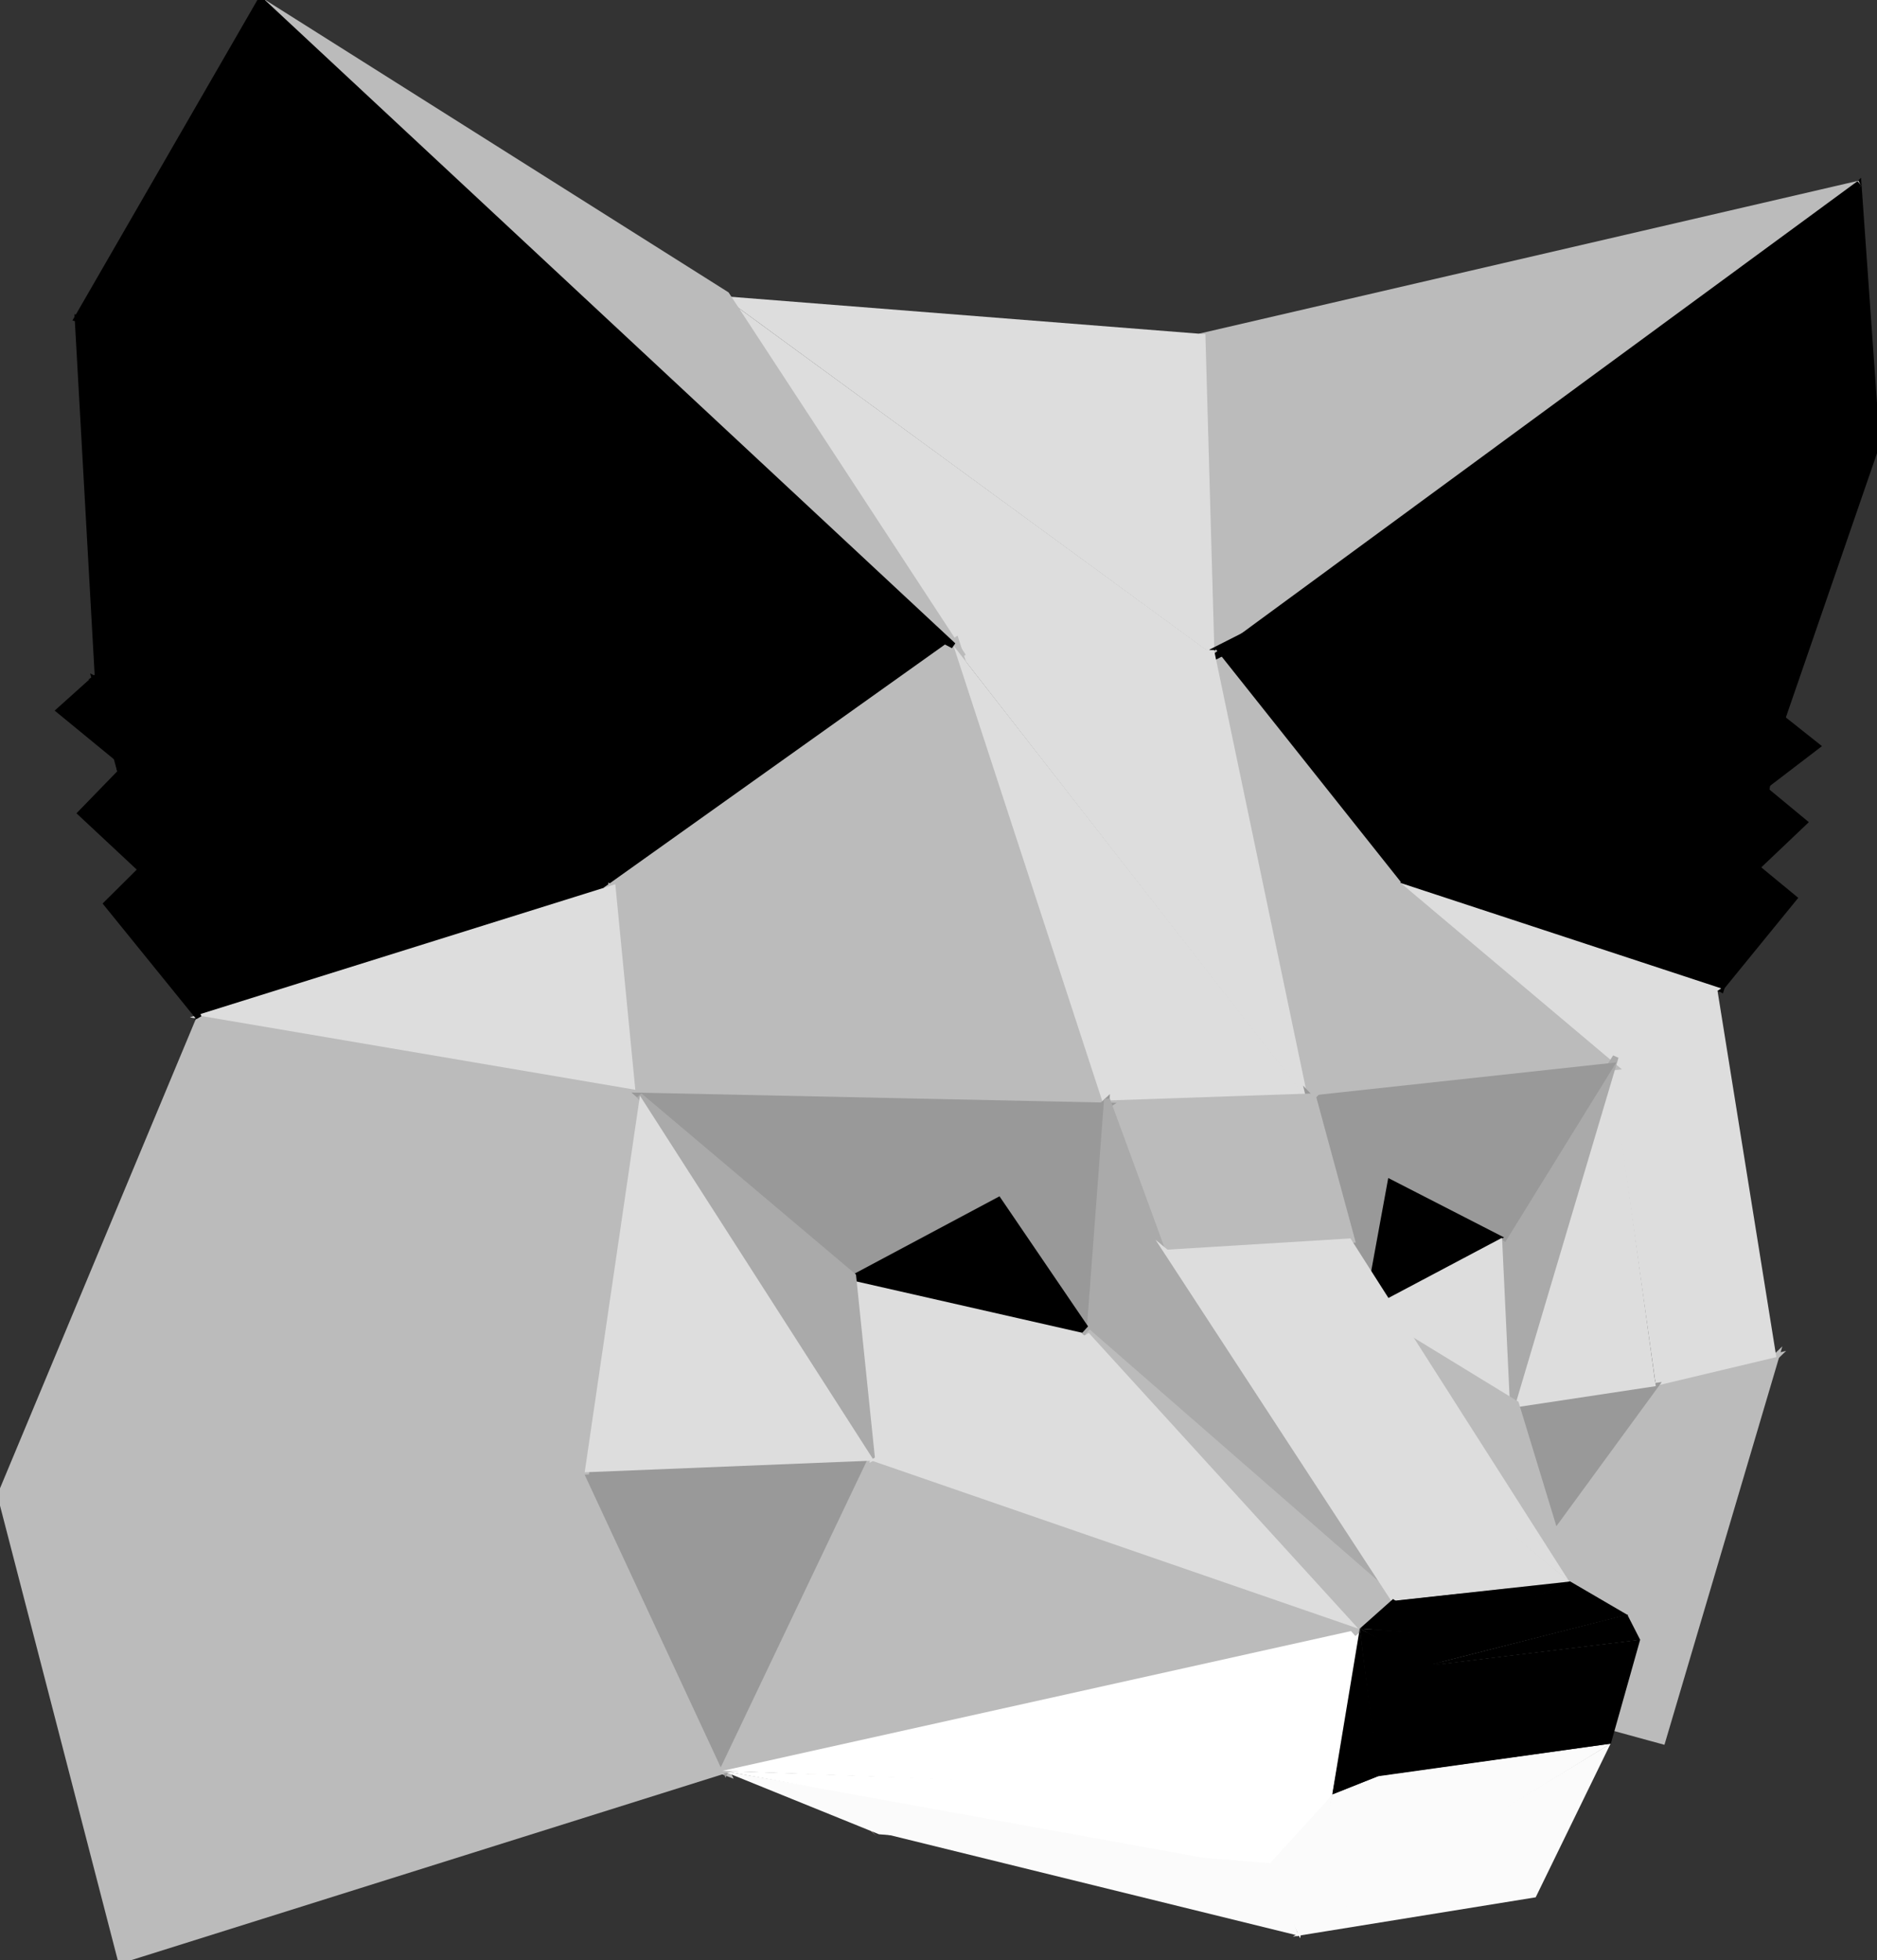
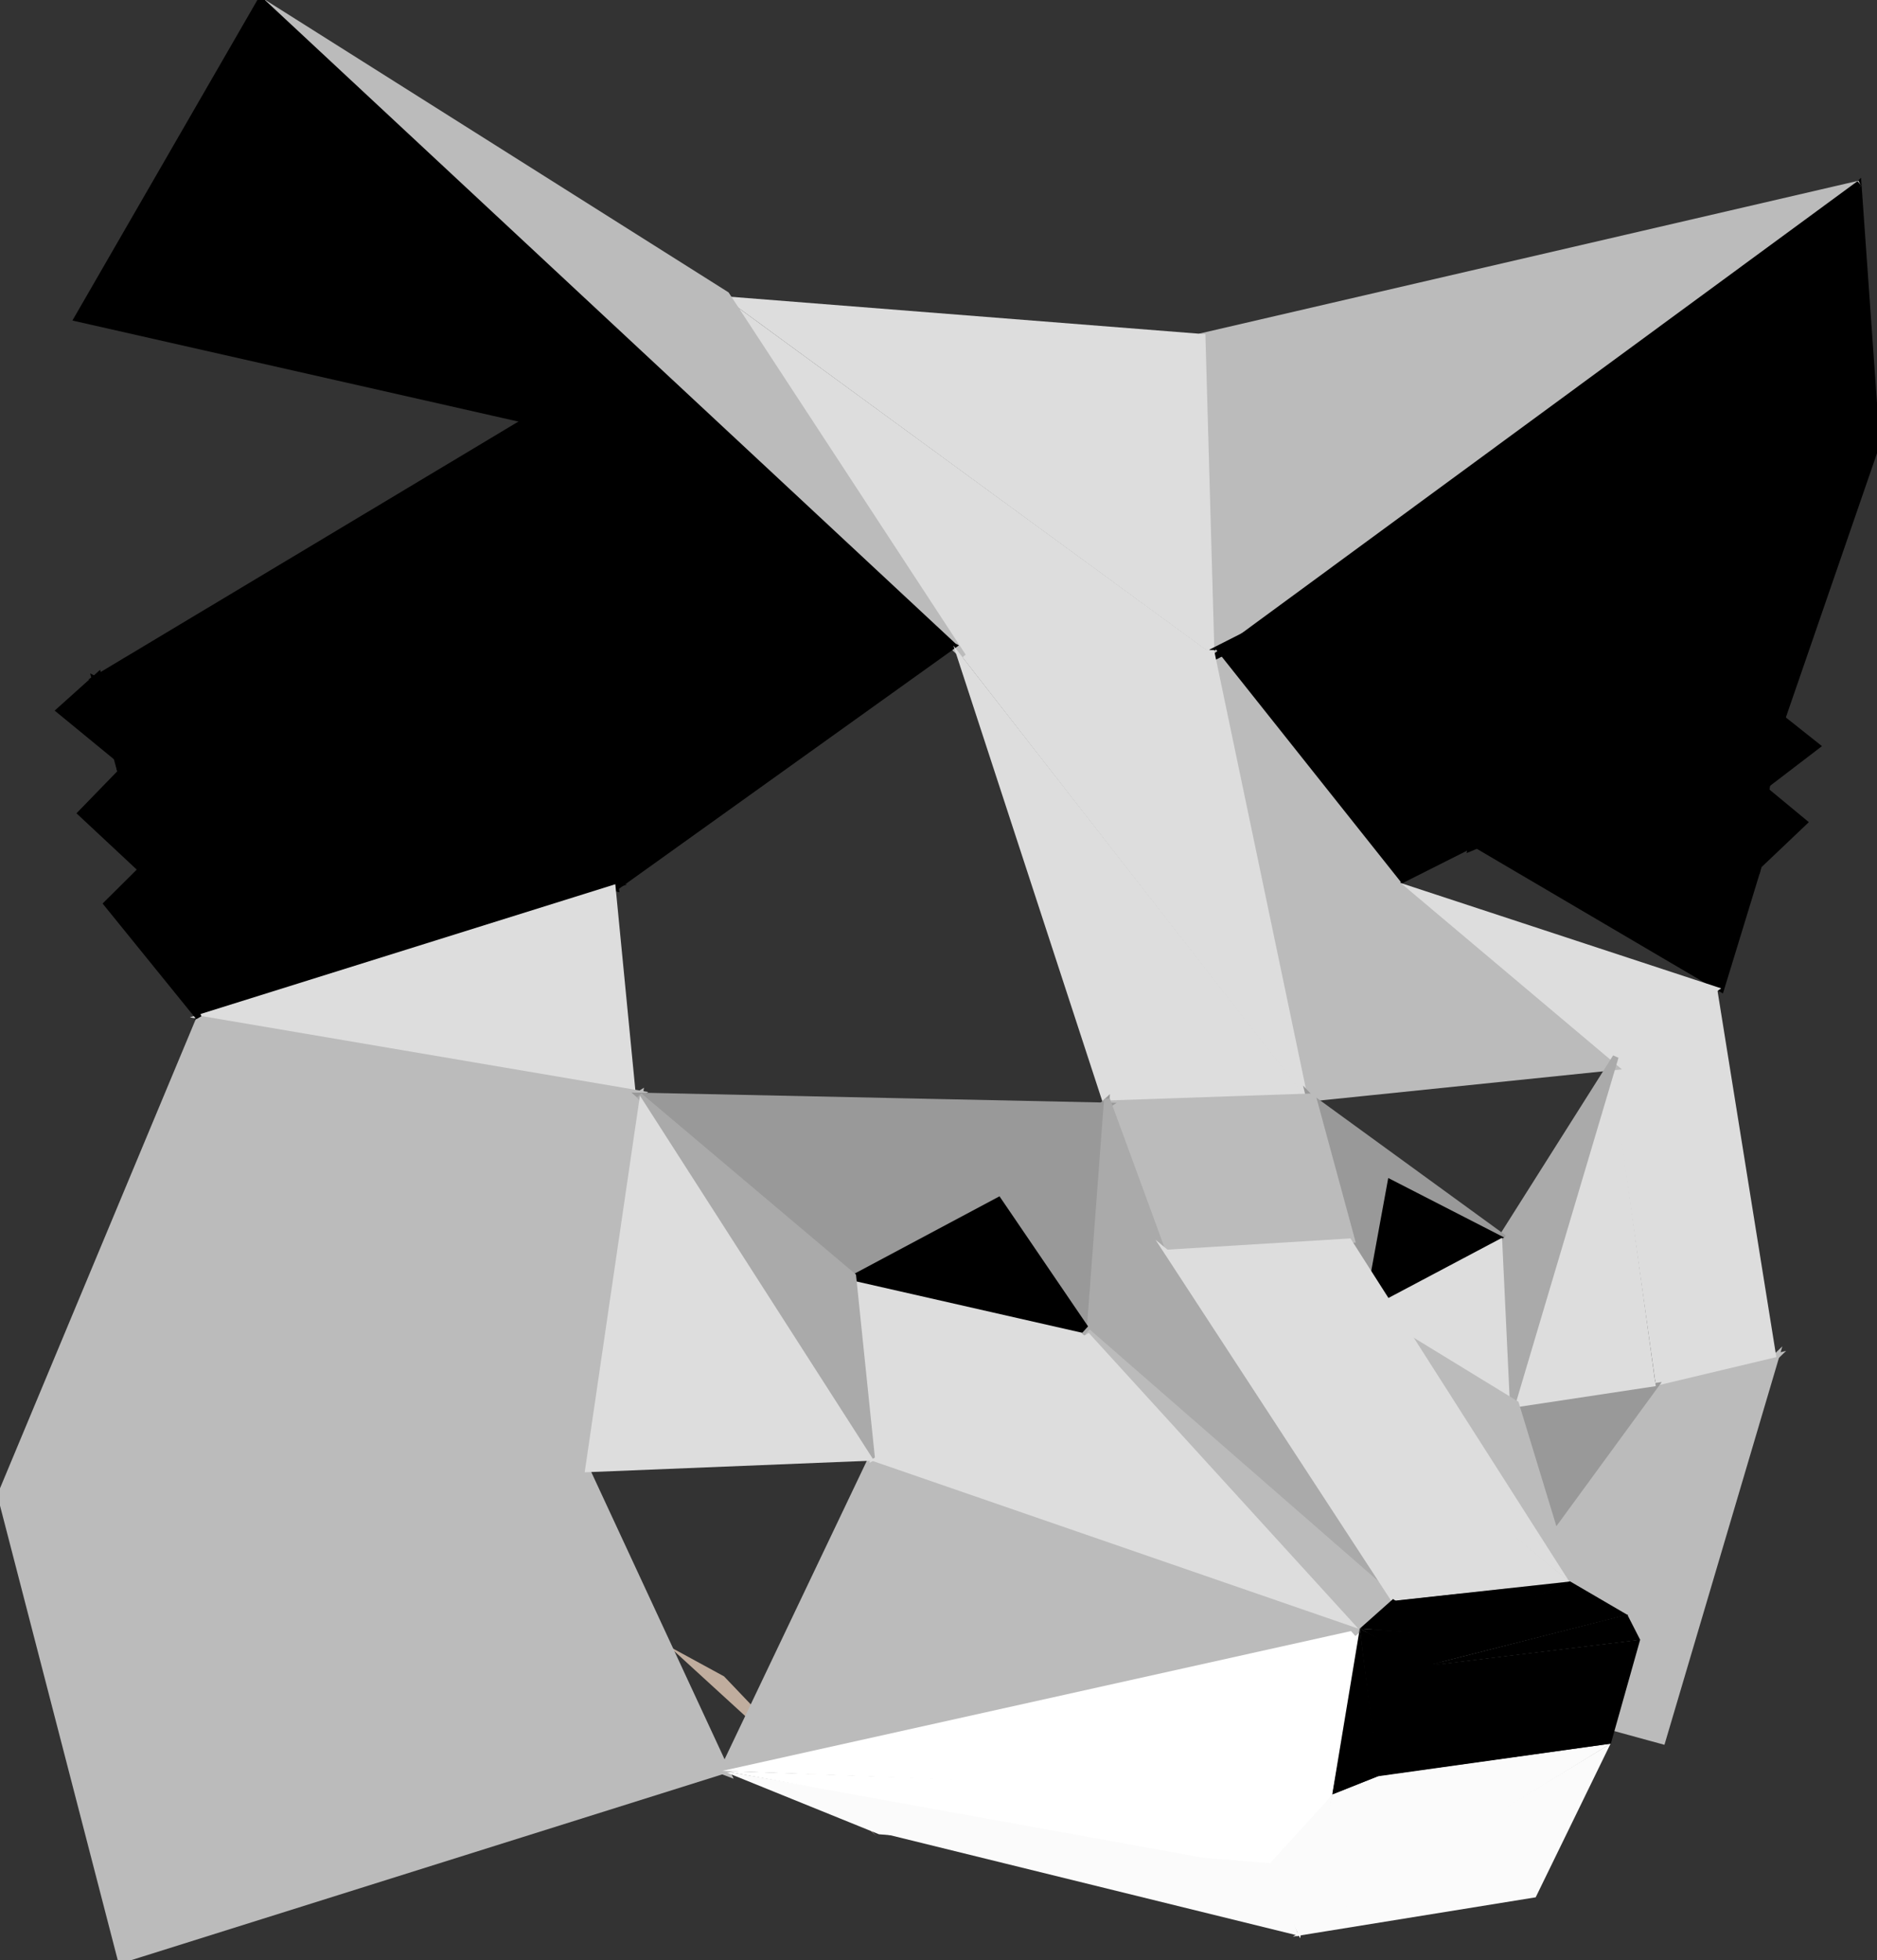
<svg xmlns="http://www.w3.org/2000/svg" width="317px" height="331px" viewBox="0 0 317 331" version="1.1">
  <rect x="0" y="0" width="317" height="331" fill="#333333" stroke="none" />
  <title>metamask</title>
  <desc>Created with Sketch.</desc>
  <defs />
  <g id="Page-1" stroke="none" stroke-width="1" fill="none" fill-rule="evenodd">
    <g id="metamask" fill-rule="nonzero">
      <g id="Shape">
        <polygon stroke="#BBBBBB" fill="#BBBBBB" points="300 229 280.763 294 243 283.679" />
        <polygon stroke="#BBBBBB" fill="#BBBBBB" points="243 284 279.423 233.834 300 229" />
        <path d="M272,179.716 L300,229.152 L279.643,234 L272,179.716 Z M272,179.716 L290.017,167 L300,229.152 L272,179.716 Z" fill="#DDDDDD" />
        <path d="M249,142.561 L301,121 L298.416,132.811 L249,142.561 Z M296.771,147 L249,142.561 L298.416,132.811 L296.771,147 Z" stroke="#000000" fill="#000000" />
        <path d="M296.852,146.863 L290.689,167 L249,142.498 L296.852,146.863 Z M306.894,125.979 L298,132.777 L300.62,121 L306.894,125.979 Z M296,147.148 L297.668,133 L304.735,138.849 L296,147.148 Z" stroke="#000000" fill="#000000" />
-         <path d="M290.502,167 L296.751,146.522 L303,151.671 L290.502,167 Z M290.992,167.108 L235.793,148.983 L248.978,141.554 L290.992,167.108 Z" stroke="#000000" fill="#000000" />
        <polygon stroke="#000000" fill="#000000" points="261.963 80.313 249 142.452 236 149" />
        <polygon stroke="#000000" fill="#000000" points="301 121.352 248.367 143.222 261.625 80.512" />
        <polygon stroke="#000000" fill="#000000" points="262 81.269 317 75 300.998 121.375" />
        <polygon fill="#DDDDDD" points="290.682 166.885 271.896 180 235.298 148.681" />
        <polygon stroke="#000000" fill="#000000" points="313.883 31.113 317 75.166 261.748 81.559" />
        <polygon stroke="#BBBBBB" fill="#BBBBBB" points="314 31 204.526 111.583 203 56.74" />
        <polygon fill="#DDDDDD" points="122 50 203.574 56.431 205.114 110.804" />
        <polygon stroke="#000000" fill="#000000" points="236.105 149 205 109.872 262 81" />
        <polygon stroke="#BBBBBB" fill="#BBBBBB" points="235.673 149 272.702 180.193 220.705 185.547" />
        <polygon stroke="#BBBBBB" fill="#BBBBBB" points="220.5 186.56 205 110 236 148.994" />
        <polygon stroke="#000000" fill="#000000" points="261.822 81.924 205 111 314 31" />
        <polygon fill="#C0AD9E" points="122.281 283.057 148 310 113 278" />
        <polygon stroke="#999999" fill="#999999" points="243 284 255.078 237.476 279.552 234.017" />
        <polygon fill="#E2761B" points="18 153 63 106 23.804 147.392" />
        <path d="M279.639,234.053 L254.892,237.792 L272.25,180.452 L279.639,234.053 Z M204.875,110.556 L161.302,109.131 L122,50 L204.875,110.556 Z" fill="#DDDDDD" />
        <polygon stroke="#AAAAAA" fill="#AAAAAA" points="272.86 178.466 255.036 238.403 253.431 209.202" />
-         <polygon stroke="#999999" fill="#999999" points="221 185.535 272 180 254.075 209" />
        <polygon fill="#DDDDDD" points="161 109 205.041 109.762 221 186" />
        <path d="M162.667,110.812 L43.878,0 L122.687,49.737 L162.667,110.812 Z M122.605,298.884 L20.408,331 L0,252.228 L122.605,298.884 Z" stroke="#BBBBBB" fill="#BBBBBB" />
        <polygon stroke="#000000" fill="#000000" points="33 172 71.627 142 104 149.441" />
        <polygon stroke="#000000" fill="#000000" points="104 150 72 142.487 89.134 71" />
        <polygon stroke="#000000" fill="#000000" points="24 147.17 72 142 33.41 172" />
        <polygon stroke="#999999" fill="#999999" points="254 209 234.058 198.874 221 185" />
        <polygon stroke="#000000" fill="#000000" points="24.025 147.559 19.736 127.63 72.623 142.035" />
        <polygon fill="#000000" points="229.505 222.028 233.891 198.619 254.019 208.943" />
        <polygon fill="#DDDDDD" points="255 237 230 221.541 253.676 209" />
        <path d="M72.078,142.372 L20.183,129.756 L16,114.652 L72.078,142.372 Z M89.446,70.63 L72.072,142.394 L16,114.652 L89.446,70.63 Z M89,71 L161,109.037 L103.774,150 L89,71 Z" stroke="#000000" fill="#000000" />
-         <path d="M102.939,149.791 L161.447,108.119 L187,187 L102.939,149.791 Z M187,187 L107.214,184.989 L103.306,149.833 L187,187 Z" stroke="#BBBBBB" fill="#BBBBBB" />
        <path d="M32.071,171.778 L103.917,149.303 L107.427,185.34 L32.071,171.778 Z M221,185.815 L186.51,187 L161.017,109 L221,185.815 Z" fill="#DDDDDD" />
        <polygon stroke="#999999" fill="#999999" points="234 198.617 229.903 221 221 185" />
        <polygon stroke="#000000" fill="#000000" points="44 0 161 109 88.698 71.201" />
        <polygon stroke="#BBBBBB" fill="#BBBBBB" points="0 252.468 98.903 247.688 122.922 299.432" />
-         <polygon stroke="#999999" fill="#999999" points="122.545 299 99 248.384 148 246" />
        <path d="M230.673,221.514 L256.022,237.017 L265.33,267.537 L230.673,221.514 Z M108.111,184.655 L0,252.599 L33.641,172 L108.111,184.655 Z M99.029,248.486 L0,252.599 L108.111,184.655 L99.029,248.486 Z M221.749,185.13 L228.329,209.352 L196.202,211.19 L221.749,185.13 Z M196.143,211.31 L187.239,186.316 L221.749,185.13 L196.143,211.31 Z" stroke="#BBBBBB" fill="#BBBBBB" />
        <polygon fill="#FBFBFB" points="148.454 309.721 122 299 214 315" />
        <polygon stroke="#000000" fill="#000000" points="33.541 171.776 18 152.599 24.122 146.519" />
        <polygon fill="#FFFFFF" points="225.334 302.742 214.449 315.717 122 299" />
        <polygon stroke="#BBBBBB" fill="#BBBBBB" points="230.498 275.182 122 299 147.263 246" />
        <polygon fill="#FFFFFF" points="122 299.011 224.426 276.239 230 275 225.026 303" />
-         <path d="M16.537,114.898 L13.112,53.688 L89.786,70.815 L16.537,114.898 Z M24.173,147.157 L13.629,137.309 L20.702,130.024 L24.173,147.157 Z" stroke="#000000" fill="#000000" />
+         <path d="M16.537,114.898 L89.786,70.815 L16.537,114.898 Z M24.173,147.157 L13.629,137.309 L20.702,130.024 L24.173,147.157 Z" stroke="#000000" fill="#000000" />
        <polygon stroke="#999999" fill="#999999" points="169 202.545 186.879 185.944 184.429 225" />
        <polygon stroke="#999999" fill="#999999" points="186 187 169.393 203.095 143 216" />
        <path d="M264.223,266.476 L230,222 L264.223,266.476 Z" stroke="#BBBBBB" fill="#BBBBBB" />
        <polygon stroke="#999999" fill="#999999" points="143.637 216 108 185 187 186.678" />
        <polygon stroke="#AAAAAA" fill="#AAAAAA" points="184 225 186.96 185.626 196.303 211.11" />
        <polygon stroke="#000000" fill="#000000" points="10 119.969 16.649 114 21 129" />
        <polygon fill="#000000" points="185.065 225.884 142.478 216.036 168.803 202" />
        <polygon stroke="#000000" fill="#000000" points="89 71 13 53.785 44.044 0" />
        <polygon fill="#FBFBFB" points="214.662 314.608 219.323 326.848 148.15 309.338" />
        <polygon fill="#DDDDDD" points="146.878 247 143 216 184 225.324" />
        <polygon stroke="#AAAAAA" fill="#AAAAAA" points="108 185 144.088 215.461 147.287 246.429" />
        <path d="M196.128,211.066 L228.076,209.108 L265,267 L196.128,211.066 Z M108.073,185 L147.601,246.619 L98.745,248.598 L108.073,185 Z" fill="#DDDDDD" />
        <polygon stroke="#AAAAAA" fill="#AAAAAA" points="196.218 211 235 270 183.407 225.094" />
        <polygon stroke="#BBBBBB" fill="#BBBBBB" points="183.709 224.863 235.487 270.006 228.958 275.549" />
        <path d="M229.403,275 L147,246.556 L183.877,225.064 L229.403,275 Z M265.065,267.038 L235.011,270.379 L195.155,209.339 L265.065,267.038 Z" fill="#DDDDDD" />
        <path d="M272.008,294.411 L259.357,320.363 L218.346,327 L272.008,294.411 Z M219.557,327.283 L214,315.148 L225.114,302.944 L219.557,327.283 Z" fill="#FBFBFB" />
        <path d="M225.052,302.969 L232.809,299.898 L219,327 L225.052,302.969 Z M219,327 L232.711,299.85 L272.032,294.416 L219,327 Z" fill="#FBFBFB" />
        <polygon fill="#000000" points="265.134 267 274.983 272.75 245 276" />
        <path d="M244.535,276.545 L235,270.341 L265.137,267.049 L244.535,276.545 Z M241.146,281.239 L277,276.864 L272.036,294.474 L241.146,281.239 Z" fill="#000000" />
        <path d="M272.066,294.415 L232.675,299.928 L241.367,280.79 L272.066,294.415 Z M232.859,299.856 L225,303 L229.644,274.997 L232.859,299.856 Z M229.647,274.992 L235.259,270 L244.735,276.143 L229.647,274.992 Z M274.82,272.612 L277.009,276.895 L240.492,281.355 L274.82,272.612 Z" fill="#000000" />
        <path d="M241.28,281.167 L244.267,275.813 L274.876,272.65 L241.28,281.167 Z M229.642,274.987 L241.41,281.092 L232.735,300 L229.642,274.987 Z" fill="#000000" />
        <polygon fill="#000000" points="244.553 276.002 241.347 281.347 229.653 274.996" />
      </g>
    </g>
  </g>
</svg>